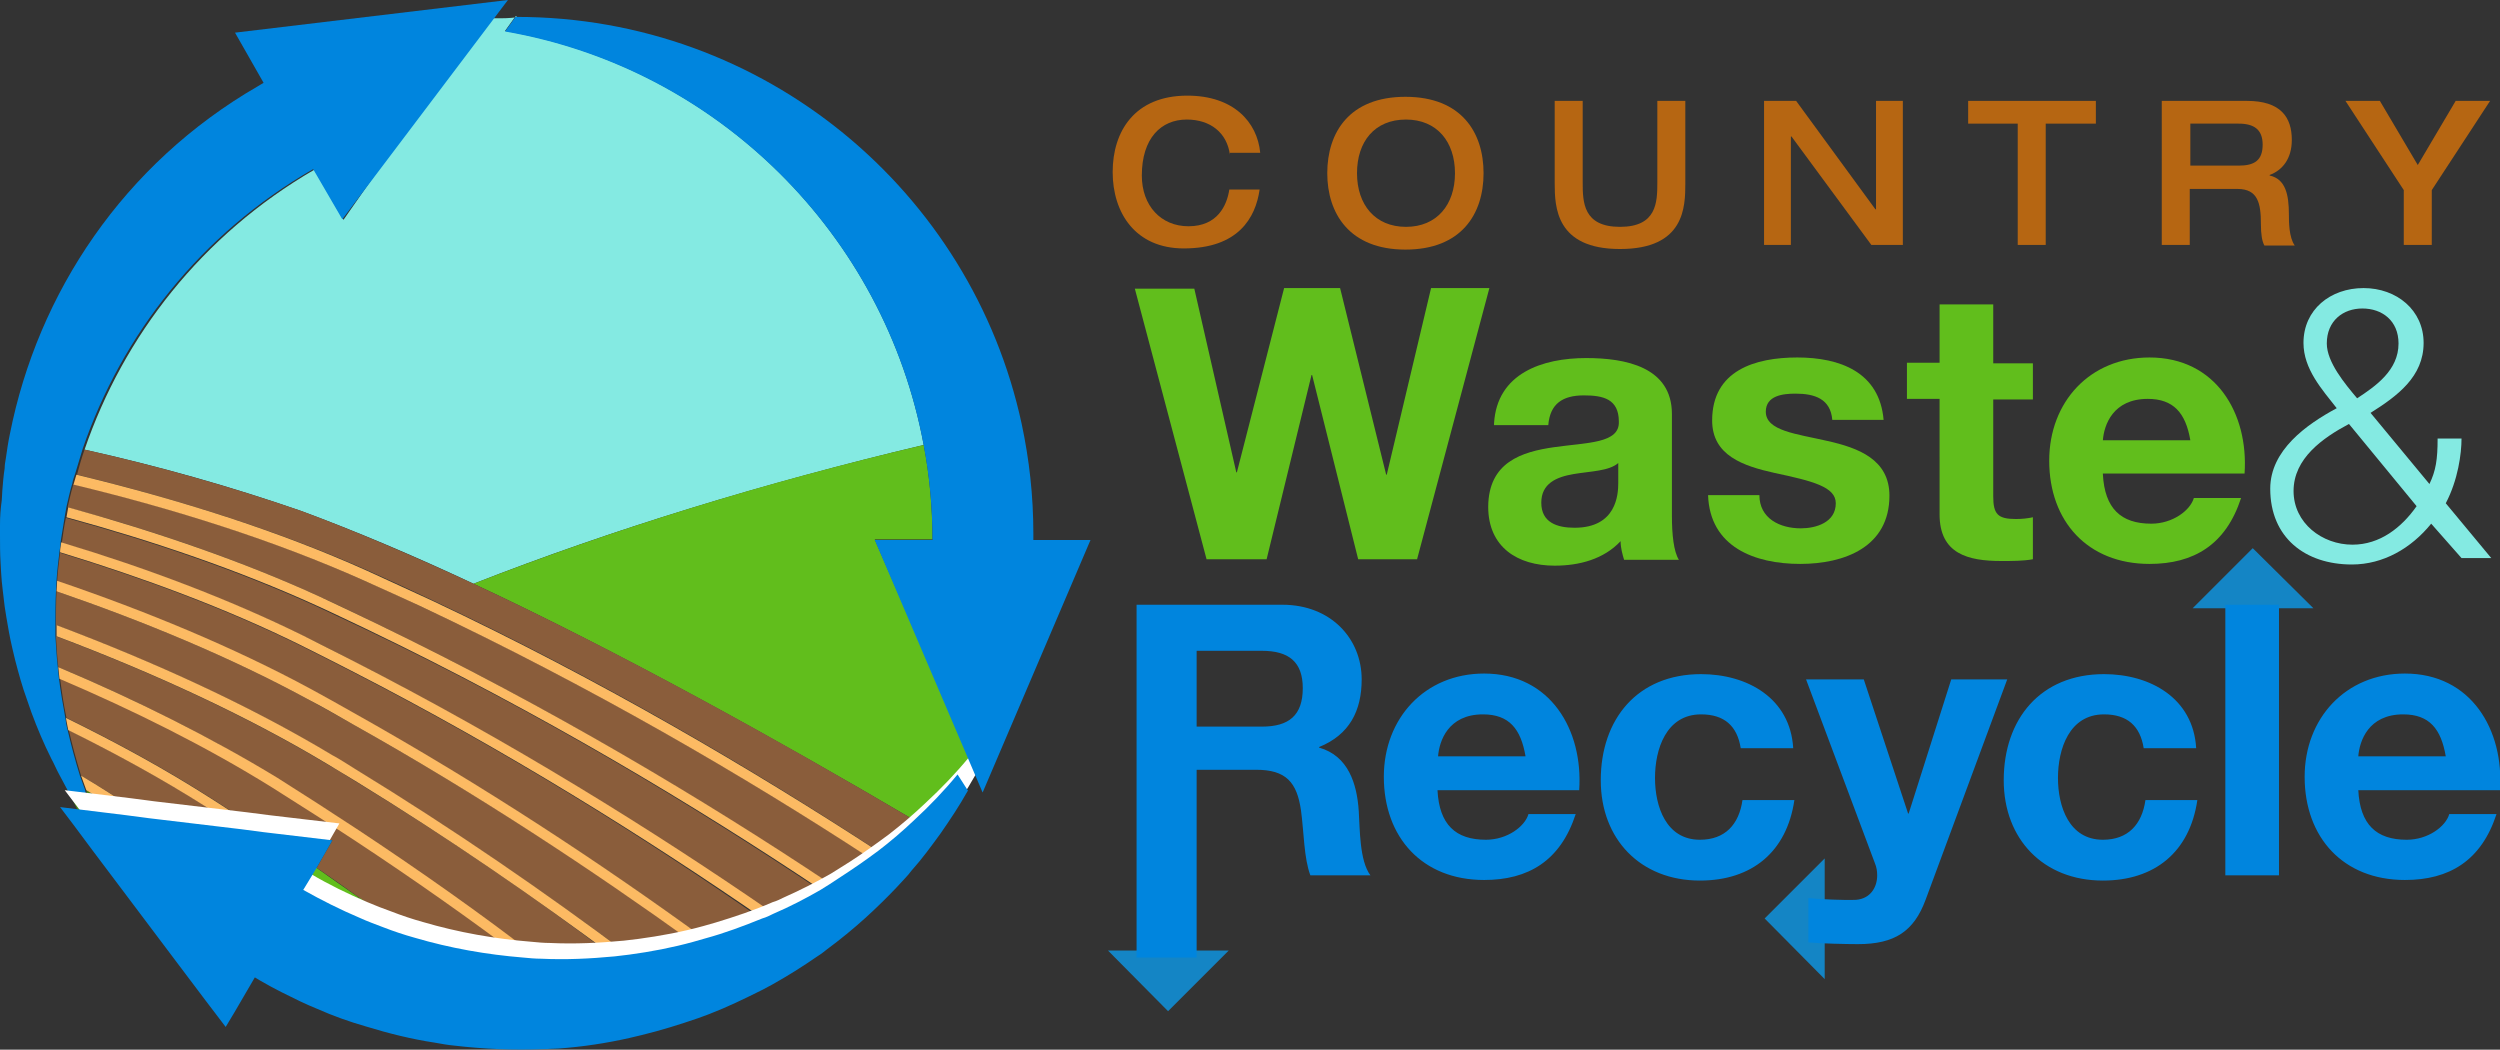
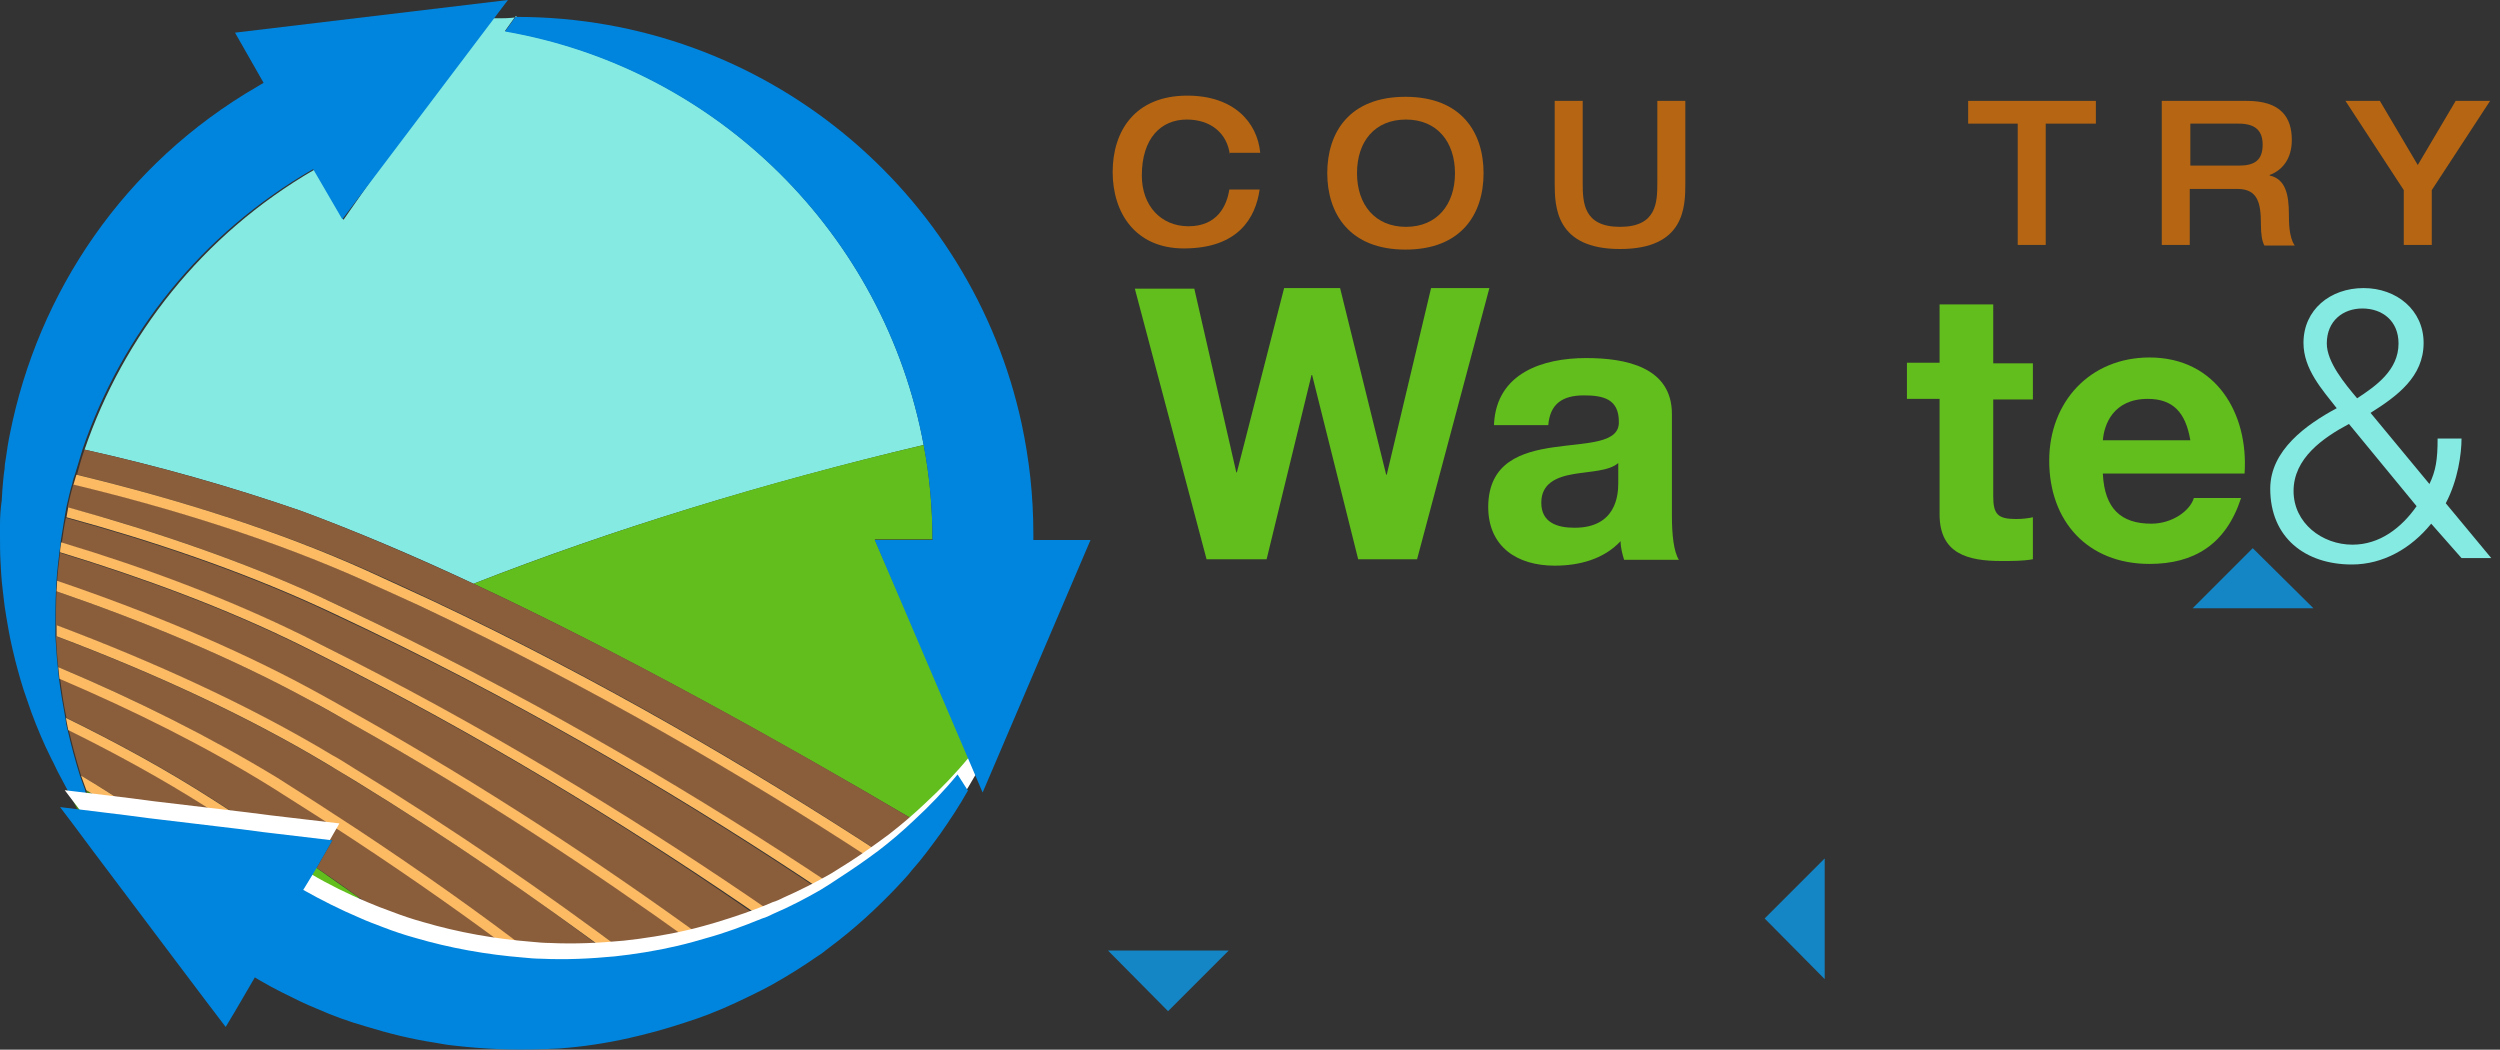
<svg xmlns="http://www.w3.org/2000/svg" version="1.1" x="0px" y="0px" viewBox="0 0 428.7 180" style="enable-background:new 0 0 428.7 180;" xml:space="preserve">
  <rect x="0" y="0" width="428.7" height="180" fill="#333333" stroke="none" />
  <style type="text/css">
	.st0{fill:#B66612;}
	.st1{fill:#1485C5;}
	.st2{fill:#0085DE;}
	.st3{fill:#61BE1C;}
	.st4{fill:#84EAE2;}
	.st5{fill:#488912;}
	.st6{fill:#8A5D3B;}
	.st7{fill:#FCBA63;}
	.st8{fill:#FFFFFF;}
</style>
  <g id="Layer_3">
    <g>
      <path class="st0" d="M210.9,26.5c-0.5-3.7-3.3-6-7.4-6c-4.4,0-7.7,3.2-7.7,9.6c0,5.2,3.3,8.7,8,8.7c5,0,6.6-3.6,7-6.3h5.2    c-0.7,4.9-3.7,10.1-13,10.1c-8.3,0-12.2-6.1-12.2-13.1c0-7,3.8-13.1,12.8-13.1c7.9,0,12,4.5,12.5,9.8H210.9z" />
      <path class="st0" d="M227.6,29.7c0-7,3.8-13.1,13.4-13.1s13.4,6.1,13.4,13.1c0,7-3.8,13.1-13.4,13.1S227.6,36.6,227.6,29.7z     M249.5,29.7c0-5.4-3.1-9.2-8.4-9.2c-5.4,0-8.4,3.8-8.4,9.2c0,5.4,3.1,9.2,8.4,9.2C246.4,38.9,249.5,35.1,249.5,29.7z" />
      <path class="st0" d="M266.6,17.3h4.8v14c0,3.4,0.1,7.6,6.4,7.6c6.3,0,6.4-4.2,6.4-7.6v-14h4.8v14.1c0,4.1-0.1,11.3-11.2,11.3    c-11,0-11.2-7.2-11.2-11.3V17.3z" />
-       <path class="st0" d="M302.5,17.3h5.5l13.6,18.6h0.1V17.3h4.6V42h-5.4l-13.7-18.6h-0.1V42h-4.6V17.3z" />
      <path class="st0" d="M346.1,21.2h-8.6v-3.9h21.9v3.9h-8.6V42h-4.8V21.2z" />
      <path class="st0" d="M370.8,17.3h14.5c5.8,0,7.7,2.8,7.7,6.7c0,3.2-1.6,5.2-3.8,6v0.1c2.7,0.6,3.3,3.2,3.3,6.7c0,1.2,0,3.9,1,5.3    h-5.2c-0.4-0.7-0.6-1.9-0.6-3.7c0-3.5-0.5-6-4-6h-8.2V42h-4.8V17.3z M383.9,28.4c2.7,0,4.1-0.9,4.1-3.6c0-2.6-1.5-3.6-4.1-3.6    h-8.3v7.2H383.9z" />
      <path class="st0" d="M412.2,32.6l-10-15.3h5.9l6.5,11l6.5-11h5.9l-10,15.3V42h-4.8V32.6z" />
    </g>
  </g>
  <g id="Layer_4">
</g>
  <g id="Layer_2">
    <polygon class="st1" points="210.7,163 190,163 200.3,173.4  " />
    <polygon class="st1" points="312.9,167.9 312.9,147.2 302.6,157.5  " />
    <polygon class="st1" points="376,104.3 396.7,104.3 386.3,94  " />
    <g>
-       <path class="st2" d="M428.7,135.5c0.7-10.3-4.9-20-16.3-20c-10.2,0-17.2,7.7-17.2,17.7c0,10.4,6.6,17.7,17.2,17.7    c7.6,0,13.1-3.3,15.7-11.3H420c-0.6,2.1-3.6,4.4-7.3,4.4c-5.2,0-8-2.6-8.3-8.5H428.7z M404.4,129.7c0.2-2.6,1.7-7.2,7.7-7.2    c4.5,0,6.5,2.5,7.3,7.2H404.4z M381.6,150.1h9.2v-46.4h-9.2V150.1z M376.6,128.3c-0.5-8.6-7.9-12.7-15.8-12.7    c-10.9,0-17.2,7.7-17.2,18.2c0,10.1,6.8,17.2,17,17.2c8.9,0,14.9-4.9,16.2-13.8h-8.9c-0.6,4.2-3,6.8-7.3,6.8    c-5.8,0-7.7-5.7-7.7-10.6c0-4.9,1.9-10.9,7.9-10.9c4,0,6.2,2,6.8,5.8H376.6z M344.2,116.5h-9.6l-7.3,23h-0.1l-7.6-23h-9.9    l11.8,31.5c0.3,0.7,0.4,1.4,0.4,2.1c0,2.1-1.2,4-3.6,4.2c-1.8,0.1-6.5-0.1-8.2-0.3v7.6c1.9,0.2,6.6,0.3,8.5,0.3    c6.3,0,9.6-2.2,11.6-7.6L344.2,116.5z M307.5,128.3c-0.5-8.6-7.9-12.7-15.8-12.7c-10.9,0-17.2,7.7-17.2,18.2    c0,10.1,6.8,17.2,17,17.2c8.9,0,14.9-4.9,16.2-13.8h-8.9c-0.6,4.2-3,6.8-7.3,6.8c-5.8,0-7.7-5.7-7.7-10.6c0-4.9,1.9-10.9,7.9-10.9    c4,0,6.2,2,6.8,5.8H307.5z M270.8,135.5c0.7-10.3-4.9-20-16.3-20c-10.2,0-17.2,7.7-17.2,17.7c0,10.4,6.6,17.7,17.2,17.7    c7.6,0,13.1-3.3,15.7-11.3h-8.1c-0.6,2.1-3.6,4.4-7.3,4.4c-5.2,0-8-2.6-8.3-8.5H270.8z M246.6,129.7c0.2-2.6,1.7-7.2,7.7-7.2    c4.5,0,6.5,2.5,7.3,7.2H246.6z M195,164.2h10.2V132h10.2c5.1,0,7,2.1,7.7,7c0.5,3.7,0.5,8.2,1.6,11.1H235c-1.9-2.5-1.8-8.1-2-11    c-0.3-4.7-1.8-9.5-6.8-10.9v-0.1c5.2-2.1,7.3-6.2,7.3-11.6c0-7-5.3-12.8-13.6-12.8h-25V164.2z M205.2,111.6h11.2    c4.6,0,7,1.9,7,6.4c0,4.7-2.4,6.6-7,6.6h-11.2V111.6z" />
-     </g>
+       </g>
    <g>
      <path class="st3" d="M243,95.9h-10.1L225,64.3h-0.1l-7.7,31.6h-10.3l-12.3-46.4h10.2L212,81h0.1l8.1-31.6h9.6l7.9,32h0.1l7.6-32    h10L243,95.9z" />
      <path class="st3" d="M256.2,72.6c0.5-8.6,8.3-11.2,15.8-11.2c6.7,0,14.7,1.5,14.7,9.6v17.5c0,3.1,0.3,6.1,1.2,7.5h-9.4    c-0.3-1-0.6-2.1-0.6-3.2c-2.9,3.1-7.1,4.2-11.3,4.2c-6.4,0-11.4-3.2-11.4-10.1c0.1-15.3,22.7-7.1,22.4-14.6c0-3.9-2.7-4.5-6-4.5    c-3.6,0-5.8,1.4-6.1,5.1H256.2z M277.5,79.4c-1.6,1.4-4.8,1.4-7.7,1.9c-2.9,0.5-5.5,1.6-5.5,4.9c0,3.4,2.7,4.3,5.7,4.3    c7.2,0,7.5-5.7,7.5-7.7V79.4z" />
-       <path class="st3" d="M301.7,84.9c0,4,3.5,5.7,7.1,5.7c2.6,0,6-1,6-4.3c0-2.8-3.9-3.8-10.5-5.2c-5.4-1.2-10.7-3-10.7-9    c0-8.6,7.4-10.8,14.6-10.8c7.3,0,14.1,2.5,14.8,10.7h-8.8c-0.3-3.6-3-4.5-6.3-4.5c-2.1,0-5.1,0.3-5.1,3.1c0,3.3,5.3,3.8,10.5,5    c5.4,1.2,10.7,3.2,10.7,9.4c0,8.8-7.7,11.7-15.3,11.7c-7.8,0-15.5-2.9-15.8-11.8H301.7z" />
      <path class="st3" d="M341.8,62.3h6.8v6.2h-6.8v16.6c0,3.1,0.8,3.9,3.9,3.9c1,0,2-0.1,2.9-0.3v7.2c-1.6,0.3-3.6,0.3-5.4,0.3    c-5.7,0-10.6-1.2-10.6-8V68.4H327v-6.2h5.6V52.2h9.2V62.3z" />
      <path class="st3" d="M360.6,81.3c0.3,5.9,3.1,8.5,8.3,8.5c3.7,0,6.7-2.3,7.3-4.4h8.1c-2.6,8-8.1,11.3-15.7,11.3    c-10.6,0-17.2-7.3-17.2-17.7c0-10.1,7-17.7,17.2-17.7c11.4,0,17,9.6,16.3,19.9H360.6z M375.6,75.5c-0.8-4.7-2.9-7.1-7.3-7.1    c-6,0-7.5,4.5-7.7,7.1H375.6z" />
    </g>
    <g>
      <path class="st4" d="M416.9,89.8c-3.4,4.2-8.2,7-13.6,7c-8,0-14-4.6-14-13c0-6.6,6.2-11,11.4-13.8c-2.5-3.2-5.7-6.7-5.7-11.2    c0-5.7,4.6-9.4,10.3-9.4c5.7,0,10.3,3.8,10.3,9.4c0,5.8-4.5,9.1-9.1,12l10.1,12.2c1.1-2.3,1.4-4.2,1.4-7.8h4.1    c0,2.6-0.6,7.1-2.7,11.1l7.8,9.4h-5.1L416.9,89.8z M402.8,72.7c-4.5,2.4-9.5,5.9-9.5,11.5c0,5.5,4.9,9.2,10.1,9.2    c4.7,0,8.4-2.9,11-6.6L402.8,72.7z M399,58.9c0,3.2,3.1,6.9,5.2,9.4c3.2-2.1,7.1-4.8,7.1-9.4c0-3.9-2.8-6-6.2-6    C401.8,52.9,399,55,399,58.9z" />
    </g>
    <path class="st4" d="M83,3.1L58.9,37.7l-5-8.6C34.6,40.3,21.2,57.6,14.5,77.1c12.6,2.8,25,6.3,37.1,10.5   c9.2,3.4,19.2,7.6,29.6,12.5c23.7-9.3,49.9-17.3,77.2-23.8c-6.7-36.2-35.5-64.7-71.8-71l1.8-2.5c0.1,0,0.2-0.1,0.2,0   C88.7,3.3,83,3.1,83,3.1z" />
    <path class="st3" d="M167.4,132.5l-17.4-40h9.9c0-5.5-0.5-11-1.5-16.2c-27.2,6.4-53.4,14.5-77.2,23.8c25,11.7,52.2,26.8,75.5,40.5   c2.6-2.4,5.1-5,7.4-7.8l1.2,2.8c0,0-0.1,0.1-0.1,0.1c-1.4,2.5-3,4.9-4.6,7.2L167.4,132.5z" />
    <path class="st5" d="M13.3,138.9l8.3,0.9c-2.2-1.4-4.5-2.9-6.8-4.3c0.1,0.2,0.1,0.5,0.2,0.7l-3-0.4c0,0-0.1-0.1-0.1-0.1   c-0.5-0.9-1-1.8-1.5-2.8" />
    <path class="st5" d="M53.3,150.3l-1.4,2.3c3.2,1.8,6.4,3.4,9.7,4.8l0-1.3C58.9,154.2,56.1,152.2,53.3,150.3z" />
-     <path class="st5" d="M61.7,157.5c1.3,0.6,2.7,1.1,4,1.6c-1.3-1-2.7-2-4.1-2.9L61.7,157.5z" />
    <g>
      <path class="st6" d="M25.4,140.3l15.9,1.9c-1.9-1.3-3.9-2.5-5.8-3.8c-7.4-4.7-15.4-9.1-23.7-13.2c0.6,2.6,1.3,5.2,2.1,7.8    c3.2,1.9,6.4,3.9,9.4,5.9C24,139.4,24.7,139.8,25.4,140.3z" />
      <path class="st6" d="M81.2,100.1C70.8,95.3,60.8,91,51.6,87.6C39.4,83.4,27,79.9,14.5,77.1c-0.5,1.4-0.9,2.8-1.3,4.3    C30.5,85.6,47.7,91,63,97.8c3.8,1.7,7.5,3.4,11.1,5.1c29.3,13.8,55.3,29.2,76.4,43c2.2-1.7,4.2-3.5,6.2-5.3    C133.5,126.9,106.3,111.8,81.2,100.1z" />
      <path class="st6" d="M72,103.9c-3.2-1.5-6.4-3-9.7-4.4C47.1,92.6,30,87.3,12.6,83c-0.4,1.3-0.7,2.7-1,4    c15.1,4.1,29.9,9.2,43.2,15.3c3.3,1.5,6.6,3.1,9.9,4.7c29.8,14.4,56.3,30.4,77.6,44.6c2.3-1.4,4.6-2.9,6.8-4.6    C127.8,133.2,101.5,117.7,72,103.9z" />
      <path class="st6" d="M62.6,107.9c-2.8-1.3-5.7-2.7-8.5-4c-13.2-6-27.8-11-42.8-15.1c-0.3,1.4-0.5,2.9-0.7,4.3    c14.6,4.5,28.7,9.7,41.5,16c2.7,1.3,5.4,2.7,8.1,4.1c27.5,14.1,52.1,29.5,72.4,43.6c2.8-1.2,5.5-2.6,8.1-4.1    C119.2,138.3,92.6,122.2,62.6,107.9z" />
      <path class="st6" d="M60.2,115.1c-2.9-1.5-5.9-3-8.9-4.5c-12.6-6.2-26.6-11.4-41-15.8c-0.2,1.6-0.4,3.2-0.5,4.9    c15.4,5.3,30.3,11.4,43.6,18.6c2.3,1.3,4.7,2.6,7,3.9c22.5,12.6,42.9,26.1,60.5,38.8c3.3-1,6.6-2.1,9.7-3.4    C110.8,143.8,86.9,128.8,60.2,115.1z" />
      <path class="st6" d="M60.5,124.2c-2.6-1.5-5.2-2.9-7.9-4.4c-13.1-7.1-27.8-13.2-42.9-18.4c-0.1,1.9-0.1,3.8-0.1,5.8    c16.7,6.3,33,13.7,47.3,22.3c1.3,0.8,2.5,1.6,3.8,2.3c17,10.4,32.8,21.3,47.1,31.9c3.7-0.5,7.4-1.2,11-2.2    C101.8,149.2,82.1,136.3,60.5,124.2z" />
      <path class="st6" d="M61.2,144.2c-4.7-3.1-9.6-6.2-14.5-9.3c-11.1-6.9-23.5-13.1-36.4-18.6c0.3,2.3,0.6,4.5,1.1,6.8    c8.8,4.3,17.2,8.9,25,13.9c3,1.9,5.9,3.8,8.8,5.7l11.8,1.4l-2.7,4.7c2.5,1.7,4.9,3.4,7.4,5.2c3.2,2.3,6.4,4.6,9.5,6.9    c6.1,1.8,12.4,3,18.6,3.4C80.7,157.6,71.2,150.8,61.2,144.2z" />
      <path class="st6" d="M60.8,133.9c-1.6-1-3.2-2-4.8-2.9c-14-8.4-30-15.7-46.4-21.9c0.1,1.8,0.2,3.6,0.4,5.3    c13.3,5.6,26.1,12,37.5,19.1c4.6,2.8,9.1,5.7,13.5,8.7c11.2,7.4,21.7,14.9,31.6,22.3c4.2,0.2,8.4,0,12.6-0.4    C91.8,153.9,76.9,143.7,60.8,133.9z" />
    </g>
    <path class="st3" d="M61.6,156.1l-0.1-2.2c-2.4-1.7-4.9-3.4-7.4-5.2l-0.9,1.5C56.1,152.2,58.9,154.2,61.6,156.1z" />
-     <path class="st3" d="M61.6,156.1c1.4,1,2.7,2,4.1,2.9c1.8,0.7,3.6,1.3,5.4,1.8c-3.1-2.3-6.3-4.6-9.5-6.9L61.6,156.1z" />
    <path class="st3" d="M10.4,133c-0.5-0.9-1-1.9-1.4-2.8" />
    <g>
      <path class="st7" d="M74.1,103c-3.7-1.7-7.4-3.4-11.1-5.1C47.7,91,30.5,85.6,13.1,81.4c-0.2,0.6-0.3,1.1-0.5,1.7    c17.4,4.2,34.5,9.6,49.7,16.4c3.3,1.5,6.5,2.9,9.7,4.4c29.5,13.9,55.8,29.3,77.1,43.2c0.5-0.4,1-0.7,1.5-1.1    C129.4,132.2,103.4,116.8,74.1,103z" />
      <path class="st7" d="M64.7,107c-3.3-1.6-6.5-3.1-9.9-4.7C41.5,96.2,26.8,91.2,11.7,87c-0.1,0.6-0.2,1.1-0.3,1.7    c15,4.1,29.6,9.1,42.8,15.1c2.9,1.3,5.7,2.7,8.5,4c30,14.4,56.6,30.4,78,44.7c0.5-0.3,1.1-0.7,1.6-1    C121,137.3,94.5,121.4,64.7,107z" />
      <path class="st7" d="M60.1,113.1c-2.7-1.4-5.4-2.7-8.1-4.1c-12.8-6.3-26.9-11.6-41.5-16c-0.1,0.6-0.2,1.2-0.2,1.7    c14.4,4.4,28.4,9.6,41,15.8c3,1.5,6,3,8.9,4.5c26.7,13.7,50.6,28.7,70.5,42.4c0.6-0.3,1.2-0.5,1.9-0.8    C112.3,142.6,87.7,127.2,60.1,113.1z" />
      <path class="st7" d="M60.4,122.1c-2.3-1.3-4.6-2.6-7-3.9c-13.3-7.2-28.3-13.4-43.6-18.6c0,0.6-0.1,1.2-0.1,1.8    c15.1,5.2,29.8,11.3,42.9,18.4c2.7,1.4,5.3,2.9,7.9,4.4c21.6,12.1,41.2,25.1,58.3,37.4c0.7-0.2,1.4-0.4,2.1-0.6    C103.3,148.2,82.9,134.7,60.4,122.1z" />
      <path class="st7" d="M60.8,131.8c-1.3-0.8-2.5-1.6-3.8-2.3c-14.3-8.6-30.6-16-47.3-22.3c0,0.6,0,1.2,0,1.9    c16.4,6.2,32.4,13.5,46.4,21.9c1.6,1,3.2,1.9,4.8,2.9c16,9.8,30.9,20.1,44.5,30.2c0.8-0.1,1.7-0.2,2.5-0.3    C93.6,153.1,77.8,142.2,60.8,131.8z" />
      <path class="st7" d="M61.1,142.1c-4.4-2.9-8.9-5.8-13.5-8.7C36.1,126.4,23.3,120,10,114.4c0.1,0.7,0.1,1.3,0.2,2    c12.9,5.5,25.3,11.7,36.4,18.6c4.9,3.1,9.8,6.2,14.5,9.3c10,6.6,19.5,13.3,28.4,20c1,0.1,2.1,0.1,3.1,0.2    C82.9,157,72.3,149.5,61.1,142.1z" />
      <path class="st7" d="M41.3,142.2l3.8,0.5c-2.9-1.9-5.8-3.8-8.8-5.7c-7.8-5-16.2-9.6-25-13.9c0.1,0.7,0.3,1.4,0.4,2.1    c8.3,4.1,16.3,8.5,23.7,13.2C37.4,139.7,39.3,140.9,41.3,142.2z" />
      <path class="st7" d="M23.3,138.9c-3.1-2-6.2-4-9.4-5.9c0.3,0.8,0.6,1.7,0.9,2.5c2.3,1.4,4.6,2.8,6.8,4.3l3.8,0.5    C24.7,139.8,24,139.4,23.3,138.9z" />
    </g>
    <path class="st2" d="M40.3,5.6l4.9,8.6c-0.3,0.2-0.7,0.4-1,0.6C21.2,28.1,6.5,50.2,1.7,74.4c-0.3,1.4-0.5,2.8-0.7,4.2   c-0.1,0.6-0.2,1.1-0.2,1.7c-0.2,1.3-0.3,2.5-0.4,3.8c0,0.6-0.1,1.2-0.1,1.7C0.1,87.2,0,88.6,0,90c0,0.6,0,1.2,0,1.8   c0,1.6,0,3.1,0.1,4.7c0,0.6,0.1,1.2,0.1,1.8c0.1,1.9,0.4,3.8,0.6,5.7c0.1,0.6,0.2,1.3,0.3,1.9c0.3,1.8,0.6,3.5,1,5.2   c0.2,0.7,0.3,1.4,0.5,2.1c0.6,2.3,1.2,4.5,2,6.7c0.3,0.8,0.5,1.5,0.8,2.3c1,2.7,2.1,5.3,3.4,7.9c0.5,0.9,0.9,1.9,1.4,2.8   c0.5,0.9,1,1.9,1.5,2.8c0,0,0.1,0.1,0.1,0.1l3,0.4c-0.1-0.2-0.2-0.5-0.2-0.7c-0.3-0.8-0.6-1.7-0.9-2.5c-0.8-2.6-1.5-5.2-2.1-7.8   c-0.2-0.7-0.3-1.4-0.4-2.1c-0.4-2.2-0.8-4.5-1.1-6.8c-0.1-0.7-0.1-1.3-0.2-2c-0.2-1.8-0.3-3.6-0.4-5.3c0-0.6,0-1.2,0-1.9   c0-1.9,0-3.8,0.1-5.8c0-0.6,0.1-1.2,0.1-1.8c0.1-1.6,0.3-3.2,0.5-4.9c0.1-0.6,0.2-1.2,0.2-1.7c0.2-1.4,0.5-2.9,0.7-4.3   c0.1-0.6,0.2-1.1,0.3-1.7c0.3-1.3,0.6-2.7,1-4c0.1-0.6,0.3-1.1,0.5-1.7c0.4-1.4,0.9-2.9,1.3-4.3c6.7-19.5,20.2-36.8,39.5-47.9   l5,8.6L87.1,0L40.3,5.6z" />
    <path class="st8" d="M166.2,129.8c-2.3,2.8-4.8,5.4-7.5,7.9c-2,1.9-4.1,3.7-6.3,5.4c-0.5,0.4-1,0.7-1.5,1.1   c-2.2,1.6-4.5,3.2-6.8,4.6c-0.5,0.3-1.1,0.7-1.6,1c-2.6,1.5-5.4,2.9-8.1,4.1c-0.6,0.3-1.2,0.6-1.9,0.8c-3.2,1.4-6.5,2.5-9.8,3.5   c-0.7,0.2-1.4,0.4-2.1,0.6c-3.6,1-7.4,1.7-11.1,2.2c-0.8,0.1-1.7,0.2-2.5,0.3c-4.2,0.4-8.5,0.6-12.7,0.4c-1,0-2.1-0.1-3.1-0.2   c-6.3-0.5-12.6-1.6-18.7-3.4c-1.8-0.5-3.6-1.1-5.4-1.8c-1.4-0.5-2.7-1-4.1-1.6c-3.3-1.4-6.6-3-9.8-4.9l1.4-2.4l0.9-1.5l2.7-4.7   l-11.9-1.4l-3.9-0.5l-16-1.9l-3.8-0.5l-11.5-1.4l2.5,3.3l3,3.9L31,162.3l4.9,6.5l3.5,4.6l0.6-1l0.9-1.5l3.5-6   c0.3,0.2,0.7,0.4,1,0.6c1.2,0.7,2.5,1.4,3.7,2c2,1,4,2,6.1,2.8c2.7,1.2,5.5,2.2,8.3,3.1c4,1.2,8,2.2,12,2.9   c1.1,0.2,2.2,0.4,3.3,0.5c5.1,0.6,10.3,0.8,15.4,0.6c0.9,0,1.7-0.1,2.6-0.1c4.1-0.3,8.2-0.9,12.2-1.8c0.7-0.2,1.4-0.3,2.1-0.5   c3.3-0.8,6.6-1.8,9.7-2.9c0.6-0.2,1.3-0.5,1.9-0.7c3.1-1.2,6.1-2.6,9-4.1c0.6-0.3,1.1-0.6,1.7-0.9c2.8-1.5,5.5-3.2,8.1-5.1   c0.5-0.4,1-0.7,1.5-1.1c2.3-1.7,4.5-3.5,6.6-5.4c0.4-0.4,0.9-0.8,1.3-1.2c1.9-1.8,3.7-3.7,5.5-5.6c0.4-0.4,0.8-0.9,1.1-1.3   c1.8-2.1,3.5-4.2,5.1-6.5c1.6-2.3,3.2-4.7,4.6-7.2c0,0,0.1-0.1,0.1-0.1L166.2,129.8z" />
    <path class="st2" d="M164.2,132.8c-2.3,2.8-4.8,5.4-7.4,7.8c-2,1.9-4.1,3.7-6.2,5.3c-0.5,0.4-1,0.7-1.5,1.1   c-2.2,1.6-4.5,3.1-6.8,4.6c-0.5,0.3-1.1,0.7-1.6,1c-2.6,1.5-5.3,2.9-8.1,4.1c-0.6,0.3-1.2,0.6-1.9,0.8c-3.2,1.3-6.4,2.5-9.7,3.4   c-0.7,0.2-1.4,0.4-2.1,0.6c-3.6,1-7.3,1.7-11,2.2c-0.8,0.1-1.7,0.2-2.5,0.3c-4.2,0.4-8.4,0.6-12.6,0.4c-1,0-2.1-0.1-3.1-0.2   c-6.2-0.5-12.5-1.6-18.6-3.4c-1.8-0.5-3.6-1.1-5.4-1.8c-1.3-0.5-2.7-1-4-1.6c-3.3-1.4-6.5-3-9.7-4.8l1.4-2.3l0.9-1.5l2.7-4.7   l-11.8-1.4l-3.8-0.5l-15.9-1.9l-3.8-0.5l-11.4-1.4l2.5,3.3l2.9,3.9l14.6,19.4l4.9,6.5l3.5,4.6l0.6-1l0.9-1.5l3.5-6   c0.3,0.2,0.7,0.4,1,0.6c1.2,0.7,2.5,1.4,3.7,2c2,1,4,2,6,2.8c2.7,1.2,5.5,2.2,8.3,3c3.9,1.2,7.9,2.2,11.9,2.8   c1.1,0.2,2.2,0.4,3.3,0.5c5.1,0.6,10.2,0.8,15.3,0.6c0.9,0,1.7-0.1,2.6-0.1c4.1-0.3,8.1-0.9,12.1-1.8c0.7-0.2,1.4-0.3,2.1-0.5   c3.3-0.8,6.5-1.8,9.7-2.9c0.6-0.2,1.3-0.5,1.9-0.7c3.1-1.2,6-2.6,9-4.1c0.6-0.3,1.1-0.6,1.7-0.9c2.7-1.5,5.4-3.2,8-5   c0.5-0.3,1-0.7,1.5-1.1c2.3-1.7,4.5-3.5,6.6-5.4c0.4-0.4,0.9-0.8,1.3-1.2c1.9-1.8,3.7-3.6,5.5-5.6c0.4-0.4,0.8-0.9,1.1-1.3   c1.8-2,3.4-4.2,5-6.4c1.6-2.3,3.2-4.7,4.6-7.2c0,0,0.1-0.1,0.1-0.1L164.2,132.8z" />
    <path class="st2" d="M177.2,92.6c0-0.4,0-0.8,0-1.1c0-6.5-0.7-12.7-2-18.8c-8.6-39.9-44.1-69.8-86.6-69.8c-0.1,0-0.1,0-0.2,0   l-1.8,2.5c36.4,6.3,65.1,34.8,71.8,71c1,5.3,1.5,10.7,1.5,16.2H150l18.5,43.3l18.5-43.3H177.2z" />
  </g>
</svg>